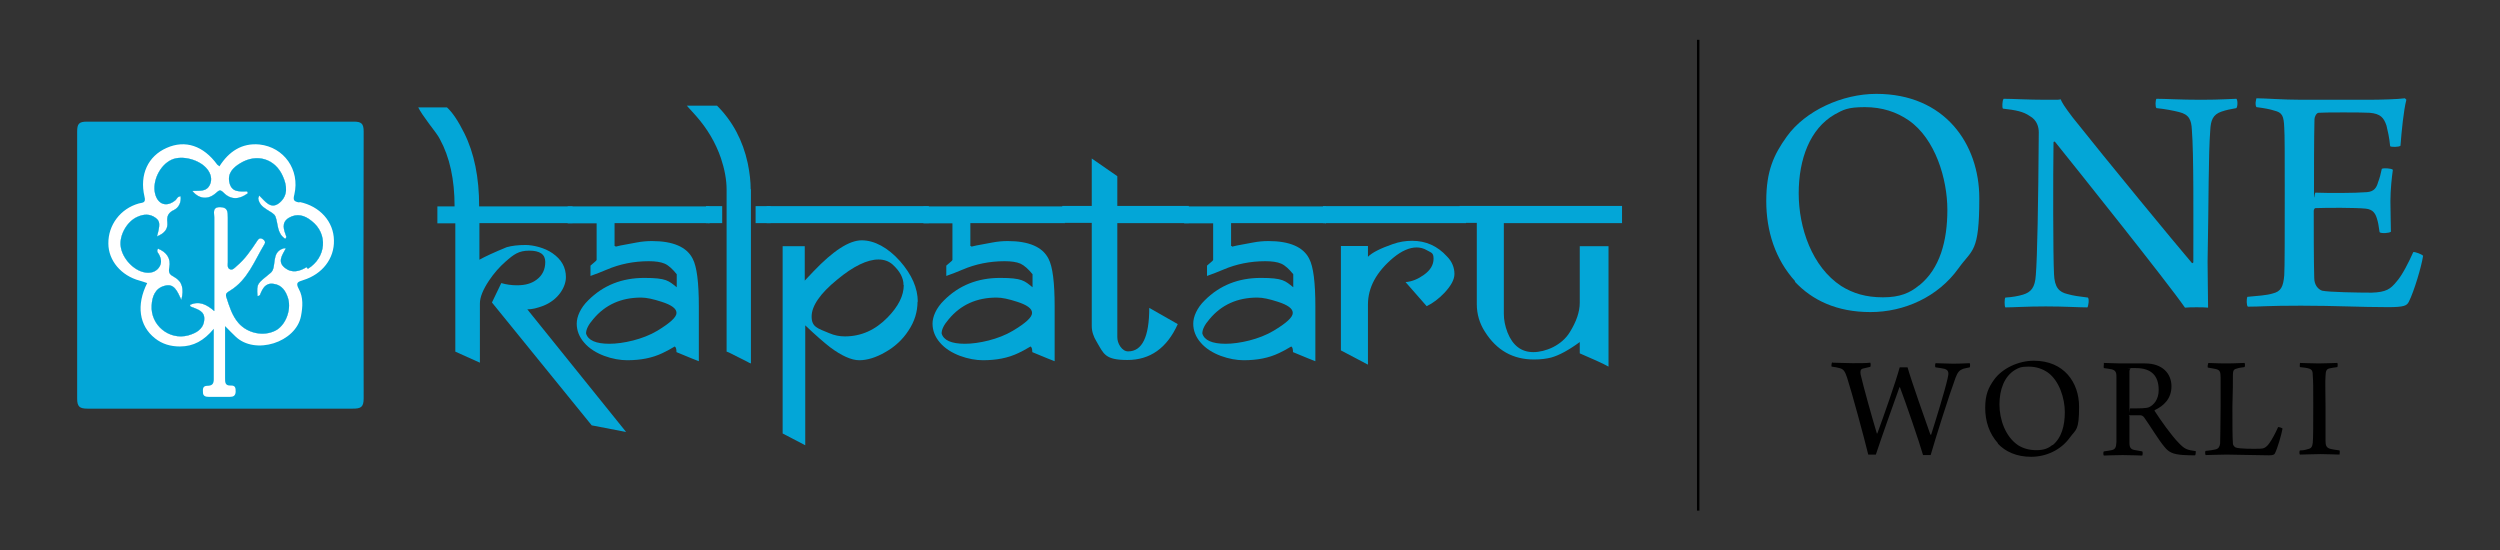
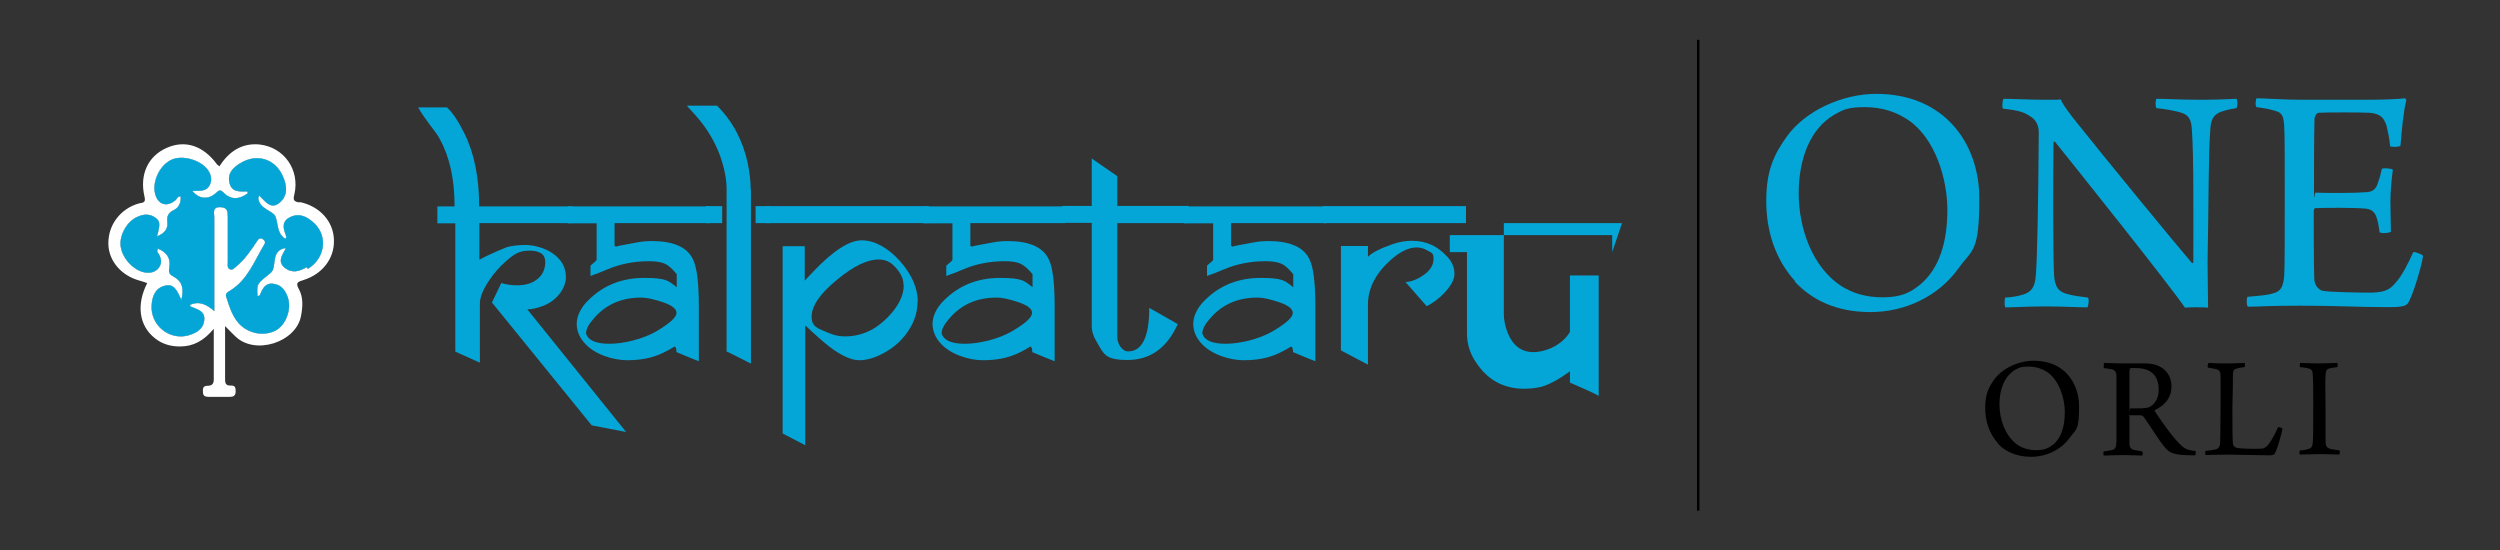
<svg xmlns="http://www.w3.org/2000/svg" id="Layer_1" version="1.1" viewBox="0 0 1017.4 224">
  <rect x="0" y="0" width="1017.4" height="224" fill="#333333" stroke="none" />
  <defs>
    <style>
      .st0 {
        fill: none;
        stroke: #000;
        stroke-miterlimit: 10;
      }

      .st1 {
        fill: #fff;
      }

      .st2 {
        fill: #03a6d7;
      }

      .st3 {
        fill: #fdfdfd;
      }
    </style>
  </defs>
  <g>
    <g>
      <path class="st2" d="M232.9,90.8h-37.8v14.9c2.3-1.3,6-3,11.1-5.1,2.1-.6,4.7-.9,7.7-.9s7.8,1.1,11,3.4c3.6,2.5,5.4,5.7,5.4,9.7s-3.1,9.2-9.1,11.6c-2.6,1-4.7,1.5-6.6,1.5l40.2,49.9-14-2.7-40.6-50,3.8-7.9c2,.6,4.2.9,6.4.9,3.3,0,5.9-.7,8-2.3,2.3-1.7,3.5-4.1,3.5-7.2s-2.2-4.6-6.5-4.6-6.3,1.5-9.7,4.5c-2.4,2.1-4.7,4.7-6.7,7.7-2.4,3.6-3.7,6.7-3.7,9.3v24.1l-10-4.5v-52.2h-7.3v-6.9h7c0-11-2-20.1-6-27.4-.7-1.4-2.3-3.5-4.5-6.4-2-2.7-3.5-4.9-4.3-6.5h11.7c2.3,2.1,4.6,5.6,7,10.4,4.1,8.2,6.1,18.1,6.1,29.9h38v7h0v-.2Z" />
      <path class="st2" d="M288.4,90.8h-38.3v9.3c.1,0,.3,0,.4.2.1,0,.3.2.4.2h-.5c0-.2,2.9-.8,8.6-1.8,2.1-.4,4.2-.6,6.3-.6,8.6,0,14.2,2.4,16.6,7.2,1.7,3.2,2.5,9.7,2.5,19.5v22.2c-.8-.3-3.9-1.5-9.1-3.7,0-1.2-.2-2-.7-2.3-2,1.2-3.7,2.1-5,2.7-4.2,2-8.9,2.9-14.4,2.9s-13.4-2.3-17.5-7.2c-2-2.3-3-4.9-3-7.7s1.5-6.4,4.7-9.5c6.1-6.1,13.7-9.1,22.8-9.1s9.9,1.2,13.2,3.8v-5.3c-1.7-2.1-3.3-3.6-4.9-4.3s-3.8-1-6.5-1c-6.1,0-11.9,1.2-17,3.4-2.3,1-4.5,1.8-6.7,2.6v-4.2c.5-.4,1.2-1,2.2-1.9.1-.2.2-.3.3-.4v-14.9h-11.8v-6.9h57.7v6.9h-.3ZM275.3,127.3c0-1.7-2-3.2-6.1-4.5-3.4-1.1-6.1-1.7-8.3-1.7-8.1,0-14.6,2.9-19.5,8.8-2,2.3-2.9,4.2-2.9,5.8.8,2.8,4,4.2,9.5,4.2s13.7-1.8,19.5-5.3c5.1-3.1,7.8-5.5,7.8-7.2h0Z" />
      <path class="st2" d="M305.6,77v70.9c-.4-.1-.9-.3-1.5-.7l-3-1.5c-3.4-1.8-5.2-2.6-5.4-2.6v-65.9c0-4-.8-8.3-2.3-12.8-2.2-6.4-5.6-12.1-10.2-17.3l-3.7-4.1h12.3c6.4,6.4,10.5,14.2,12.5,23.4.8,3.9,1.2,7.5,1.2,10.6h.1ZM293.9,90.8h-6.6v-6.9h6.6v6.9ZM313.6,90.8h-6.1v-6.9h6.1v6.9Z" />
      <path class="st2" d="M378,90.8h-66v-6.9h66v6.9h0ZM373.4,122.7c0,4.2-1.2,8.2-3.8,12-2.3,3.5-5.4,6.4-9.3,8.6-3.8,2.2-7.4,3.3-10.6,3.3s-7.2-1.8-11.9-5.3c-2.3-1.8-5.7-4.7-10.1-8.9v48.8l-9.2-4.8v-76.2h9v14l3.5-3.7c8.1-8.5,14.6-12.7,19.7-12.7s10.6,2.9,15.6,8.5c4.8,5.5,7.2,11,7.2,16.5h-.1ZM367.7,116c0-2.9-1.5-5.7-4.5-8.4-1.5-1.3-3.4-2-5.7-2-4.5,0-10.2,2.7-16.8,8.2-6.9,5.6-10.4,10.7-10.4,15s2.4,4.8,7.2,6.8c2.1.9,4.2,1.3,6.3,1.3,6.7,0,12.4-2.6,17.4-7.7,4.4-4.5,6.6-8.9,6.6-13.2h-.1Z" />
      <path class="st2" d="M433.2,90.8h-38.3v9.3c.1,0,.3,0,.4.2.1,0,.3.2.4.2h-.5c0-.2,2.9-.8,8.6-1.8,2.1-.4,4.2-.6,6.3-.6,8.6,0,14.2,2.4,16.6,7.2,1.7,3.2,2.5,9.7,2.5,19.5v22.2c-.8-.3-3.9-1.5-9.1-3.7,0-1.2-.2-2-.7-2.3-2,1.2-3.7,2.1-5,2.7-4.2,2-8.9,2.9-14.4,2.9s-13.4-2.3-17.5-7.2c-2-2.3-3-4.9-3-7.7s1.5-6.4,4.7-9.5c6.1-6.1,13.7-9.1,22.8-9.1s9.9,1.2,13.2,3.8v-5.3c-1.7-2.1-3.4-3.6-4.9-4.3-1.6-.7-3.8-1-6.5-1-6.1,0-11.9,1.2-17,3.4-2.3,1-4.5,1.8-6.7,2.6v-4.2c.5-.4,1.2-1,2.2-1.9.1-.2.2-.3.3-.4v-14.9h-11.8v-6.9h57.5v6.9h-.1ZM420,127.3c0-1.7-2-3.2-6.1-4.5-3.4-1.1-6.1-1.7-8.3-1.7-8.1,0-14.6,2.9-19.5,8.8-2,2.3-2.9,4.2-2.9,5.8.8,2.8,4,4.2,9.5,4.2s13.7-1.8,19.5-5.3c5.2-3.1,7.8-5.5,7.8-7.2h0Z" />
      <path class="st2" d="M483.8,90.8h-29.1v46.4c0,1.3.4,2.6,1.2,3.8.9,1.3,2,2,3.2,2,5.7,0,8.6-5.9,8.6-17.7l11.6,6.6c-4.4,9.8-11.3,14.6-20.5,14.6s-9.6-2.5-12.5-7.4c-1.3-2.1-2-4.2-2-6.4v-42h-12v-6.9h12v-19.3l10.4,7.2v12.1h29.1v7h0Z" />
      <path class="st2" d="M539.3,90.8h-38.3v9.3c.1,0,.3,0,.4.2.1,0,.3.2.4.2h-.5c0-.2,2.9-.8,8.6-1.8,2.1-.4,4.2-.6,6.3-.6,8.6,0,14.2,2.4,16.6,7.2,1.7,3.2,2.5,9.7,2.5,19.5v22.2c-.8-.3-3.9-1.5-9.1-3.7,0-1.2-.2-2-.7-2.3-2,1.2-3.7,2.1-5,2.7-4.2,2-8.9,2.9-14.4,2.9s-13.4-2.3-17.5-7.2c-2-2.3-3-4.9-3-7.7s1.5-6.4,4.7-9.5c6.1-6.1,13.7-9.1,22.8-9.1s9.9,1.2,13.2,3.8v-5.3c-1.7-2.1-3.3-3.6-4.9-4.3s-3.8-1-6.5-1c-6.1,0-11.9,1.2-17,3.4-2.3,1-4.5,1.8-6.7,2.6v-4.2c.5-.4,1.2-1,2.2-1.9.1-.2.2-.3.3-.4v-14.9h-11.8v-6.9h57.7v6.9h-.3ZM526.1,127.3c0-1.7-2-3.2-6.1-4.5-3.4-1.1-6.1-1.7-8.3-1.7-8.1,0-14.6,2.9-19.5,8.8-2,2.3-2.9,4.2-2.9,5.8.8,2.8,4,4.2,9.5,4.2s13.7-1.8,19.5-5.3c5.2-3.1,7.8-5.5,7.8-7.2h0Z" />
      <path class="st2" d="M596.6,90.8h-58.2v-6.9h58.2v6.9ZM591.9,111.5c0,2.3-1.4,4.8-4.1,7.7-2.3,2.4-4.7,4.2-7.2,5.4l-8.6-9.8c2.6-.2,5-1.2,7.4-2.9,2.7-1.9,4-4.1,4-6.6s-.9-2.4-2.6-3.4c-1.5-.9-2.9-1.2-4.3-1.2-2.9,0-6.1,1.4-9.5,4.2-6.9,5.8-10.3,12.1-10.3,19.1v24.4l-11-5.8v-42.5h11v4.4c1.7-1.7,5-3.4,10.2-5.2,2.6-.9,5.1-1.3,7.8-1.3,5.6,0,10.3,2.1,14.2,6.4,2,2,3,4.5,3,7.1h0Z" />
-       <path class="st2" d="M660.1,90.8h-48.1v36.9c0,2.5.5,5,1.5,7.6,2.1,5.3,5.6,8,10.5,8s11.6-2.7,14.9-8.2c2.6-4.2,4-8.2,4-11.9v-23h11.7v49c-.9-.5-2.6-1.4-5.1-2.5l-6.6-2.9v-4.6c-4.5,3.3-8.4,5.4-11.6,6.3-2,.5-4.3.8-7,.8-8.6,0-15.2-3.7-20-11.3-2.2-3.4-3.3-7.2-3.3-11.2v-33.1h-7v-6.9h66.1v6.9h0Z" />
+       <path class="st2" d="M660.1,90.8h-48.1v36.9c0,2.5.5,5,1.5,7.6,2.1,5.3,5.6,8,10.5,8s11.6-2.7,14.9-8.2v-23h11.7v49c-.9-.5-2.6-1.4-5.1-2.5l-6.6-2.9v-4.6c-4.5,3.3-8.4,5.4-11.6,6.3-2,.5-4.3.8-7,.8-8.6,0-15.2-3.7-20-11.3-2.2-3.4-3.3-7.2-3.3-11.2v-33.1h-7v-6.9h66.1v6.9h0Z" />
    </g>
-     <path class="st2" d="M89.9,166.3h-54.3c-3.2,0-4.2-.8-4.2-4.1,0-36.2,0-72.4,0-108.6,0-3.2.7-4.1,4-4.1,36.1,0,72.4,0,108.5,0,3.1,0,4.1.7,4.1,4-.1,36.2-.1,72.4,0,108.6,0,3.7-1.2,4.2-4.5,4.2h-53.7,0Z" />
    <path class="st1" d="M121.8,82.4c-2.3-.4-2.6-1-2-3.3,2.3-10-4.2-19.2-14.2-20.3-7.2-.7-12.5,2.9-16.3,8.9-.4-.4-.7-.5-.9-.7-5.6-7.7-13-10.2-20.6-6.8-7.5,3.3-11.1,10.8-9,19.8.7,2.7-.8,2.4-2.3,2.8-7.5,2.1-12.5,8.8-12.4,16.3,0,6.9,5.2,13.1,12.7,15.1,1,.3,2,.6,3.1,1-4.5,8.9-3.3,17.4,3.2,22.5,2.9,2.3,6.3,3.3,10.1,3.3,5.6,0,9.8-2.4,13.8-7.2v20.6c0,1.8-.7,2.6-2.6,2.6s-1.9,1.3-1.8,2.7c0,1.5,1.1,1.8,2.3,1.8h8.7c1.3,0,2.2-.4,2.3-2,0-1.5,0-2.7-2-2.6-2.4.1-2.3-1.4-2.3-3.1v-21.1c1.8,1.8,3,3.1,4.2,4.2,8,7.8,24.7,2.4,26.7-8.3.7-3.7,1-7.6-.9-11-1.4-2.6-.4-2.9,1.8-3.6,7.8-2.4,12.7-8.8,12.5-16.2-.1-7.6-5.7-13.9-14-15.6v.2ZM124.8,108.7c-2.9,1.8-6,2.6-8.9.3-3.1-2.5-1.1-5.1.4-7.9-.7,0-.8-.2-.9,0-5.3,1.5-2.6,7.7-5.2,9.9-5.4,4.5-5.8,4.1-5.4,9.5.4,0,.9-.3,1-.5,1-2.5,2.2-5,5.5-4.5,3.4.4,5.1,3,6,6.1,1.3,4.8-1.2,11-5.3,13-4.8,2.4-11.3,1.1-15-3.2-2.6-3-3.7-6.8-4.9-10.5-.5-1.5.4-1.9,1.5-2.6,7.2-4.4,9.9-12.1,14-18.9.6-1,0-1.6-.7-2.1-1.2-.7-1.8,0-2.4,1-2.4,3.6-4.8,7.2-8.2,10-.8.7-1.7,1.9-2.9,1.2-1-.6-.7-1.8-.7-2.8,0-6.1,0-12.1,0-18.1,0-2.4,0-4.3-3.2-4.3s-2.3,2.4-2.3,4.1v38.2c-3-2.6-6.1-4.3-9.9-2.5,0,.2.2.6.4.7,2.6,1.1,5.9,1.7,5.4,5.6-.4,3.7-3.4,5.2-6.5,6.1-7.8,2.1-15.4-4.2-14.9-12.2.2-3.6,1.4-7,5.3-8,3.9-1.1,5.1,2.1,6.8,5.7,1.1-4.4.4-7.4-2.8-9.2-1.8-1-2.6-1.6-2.1-4,.7-3.6-1.1-6.2-4.6-7.6-.8,1.2.2,1.8.5,2.5.9,1.8,1.1,3.6-.2,5.3-1.4,1.8-3.4,2.2-5.5,1.9-4.7-.7-9.4-5.8-10-10.7-.6-4.5,2.6-10.2,6.9-12,2.5-1.1,5-1.3,7.4.5,1.8,1.4,1.8,2.7.5,7.5,2.9-1.2,4.5-2.9,4.2-5.7-.3-2.6.4-4,2.8-5.1,1.9-1,2.9-3.1,2.6-5.5-1.2,0-1.5,1-2,1.5-3.6,3.1-7.3,1.9-8.4-2.6-1.2-5,1.9-11.6,6.7-13.8,4.3-2,11.6,0,14.6,3.9,1.4,1.8,2,4,1.1,6.1-1.4,3.3-4.5,2.5-7.2,2.7,2.6,3.3,6.4,3.7,9.5.9,1.5-1.3,1.8-1.6,3.4,0,3,2.9,6.4,2.5,9.7,0-.2-.4-.3-.7-.4-.7-2.9,0-6.1.5-7.1-3.4s1.4-6.3,4.4-8.1c6.7-4.1,14.2-1.8,17.3,5.3,1.7,3.8,2.2,7.8-1.3,10.8-3.6,3-5.9-.6-8.3-2.9-.2.6-.4.9-.4,1.1.5,4.4,6.1,5.1,7,7.4,1.2,3.1.5,6.8,4,9.1.2-.4.5-.7.4-.9-1-2.8-2.2-5.7,1.1-7.7,3.3-1.9,6.4-1,9.2,1.3,6.8,5.2,6,14.9-1.5,19.5l-.5-.6Z" />
    <path class="st3" d="M124.8,108.7c-2.9,1.8-6,2.6-8.9.3-3.1-2.5-1.1-5.1.4-7.9-.7,0-.8-.2-.9,0-5.3,1.5-2.6,7.7-5.2,9.9-5.4,4.5-5.8,4.1-5.4,9.5.4,0,.9-.3,1-.5,1-2.5,2.2-5,5.5-4.5,3.4.4,5.1,3,6,6.1,1.3,4.8-1.2,11-5.3,13-4.8,2.4-11.3,1.1-15-3.2-2.6-3-3.7-6.8-4.9-10.5-.5-1.5.4-1.9,1.5-2.6,7.2-4.4,9.9-12.1,14-18.9.6-1,0-1.6-.7-2.1-1.2-.7-1.8,0-2.4,1-2.4,3.6-4.8,7.2-8.2,10-.8.7-1.7,1.9-2.9,1.2-1-.6-.7-1.8-.7-2.8,0-6.1,0-12.1,0-18.1,0-2.4,0-4.3-3.2-4.3s-2.3,2.4-2.3,4.1v38.2c-3-2.6-6.1-4.3-9.9-2.5,0,.2.2.6.4.7,2.6,1.1,5.9,1.7,5.4,5.6-.4,3.7-3.4,5.2-6.5,6.1-7.8,2.1-15.4-4.2-14.9-12.2.2-3.6,1.4-7,5.3-8,3.9-1.1,5.1,2.1,6.8,5.7,1.1-4.4.4-7.4-2.8-9.2-1.8-1-2.6-1.6-2.1-4,.7-3.6-1.1-6.2-4.6-7.6-.8,1.2.2,1.8.5,2.5.9,1.8,1.1,3.6-.2,5.3-1.4,1.8-3.4,2.2-5.5,1.9-4.7-.7-9.4-5.8-10-10.7-.6-4.5,2.6-10.2,6.9-12,2.5-1.1,5-1.3,7.4.5,1.8,1.4,1.8,2.7.5,7.5,2.9-1.2,4.5-2.9,4.2-5.7-.3-2.6.4-4,2.8-5.1,1.9-1,2.9-3.1,2.6-5.5-1.2,0-1.5,1-2,1.5-3.6,3.1-7.3,1.9-8.4-2.6-1.2-5,1.9-11.6,6.7-13.8,4.3-2,11.6,0,14.6,3.9,1.4,1.8,2,4,1.1,6.1-1.4,3.3-4.5,2.5-7.2,2.7,2.6,3.3,6.4,3.7,9.5.9,1.5-1.3,1.8-1.6,3.4,0,3,2.9,6.4,2.5,9.7,0-.2-.4-.3-.7-.4-.7-2.9,0-6.1.5-7.1-3.4s1.4-6.3,4.4-8.1c6.7-4.1,14.2-1.8,17.3,5.3,1.7,3.8,2.2,7.8-1.3,10.8-3.6,3-5.9-.6-8.3-2.9-.2.6-.4.9-.4,1.1.5,4.4,6.1,5.1,7,7.4,1.2,3.1.5,6.8,4,9.1.2-.4.5-.7.4-.9-1-2.8-2.2-5.7,1.1-7.7,3.3-1.9,6.4-1,9.2,1.3,6.8,5.2,6,14.9-1.5,19.5l-.5-.6Z" />
    <path class="st2" d="M124.8,108.7c-2.9,1.8-6,2.6-8.9.3-3.1-2.5-1.1-5.1.4-7.9-.7,0-.8-.2-.9,0-5.3,1.5-2.6,7.7-5.2,9.9-5.4,4.5-5.8,4.1-5.4,9.5.4,0,.9-.3,1-.5,1-2.5,2.2-5,5.5-4.5,3.4.4,5.1,3,6,6.1,1.3,4.8-1.2,11-5.3,13-4.8,2.4-11.3,1.1-15-3.2-2.6-3-3.7-6.8-4.9-10.5-.5-1.5.4-1.9,1.5-2.6,7.2-4.4,9.9-12.1,14-18.9.6-1,0-1.6-.7-2.1-1.2-.7-1.8,0-2.4,1-2.4,3.6-4.8,7.2-8.2,10-.8.7-1.7,1.9-2.9,1.2-1-.6-.7-1.8-.7-2.8,0-6.1,0-12.1,0-18.1,0-2.4,0-4.3-3.2-4.3s-2.3,2.4-2.3,4.1v38.2c-3-2.6-6.1-4.3-9.9-2.5,0,.2.2.6.4.7,2.6,1.1,5.9,1.7,5.4,5.6-.4,3.7-3.4,5.2-6.5,6.1-7.8,2.1-15.4-4.2-14.9-12.2.2-3.6,1.4-7,5.3-8,3.9-1.1,5.1,2.1,6.8,5.7,1.1-4.4.4-7.4-2.8-9.2-1.8-1-2.6-1.6-2.1-4,.7-3.6-1.1-6.2-4.6-7.6-.8,1.2.2,1.8.5,2.5.9,1.8,1.1,3.6-.2,5.3-1.4,1.8-3.4,2.2-5.5,1.9-4.7-.7-9.4-5.8-10-10.7-.6-4.5,2.6-10.2,6.9-12,2.5-1.1,5-1.3,7.4.5,1.8,1.4,1.8,2.7.5,7.5,2.9-1.2,4.5-2.9,4.2-5.7-.3-2.6.4-4,2.8-5.1,1.9-1,2.9-3.1,2.6-5.5-1.2,0-1.5,1-2,1.5-3.6,3.1-7.3,1.9-8.4-2.6-1.2-5,1.9-11.6,6.7-13.8,4.3-2,11.6,0,14.6,3.9,1.4,1.8,2,4,1.1,6.1-1.4,3.3-4.5,2.5-7.2,2.7,2.6,3.3,6.4,3.7,9.5.9,1.5-1.3,1.8-1.6,3.4,0,3,2.9,6.4,2.5,9.7,0-.2-.4-.3-.7-.4-.7-2.9,0-6.1.5-7.1-3.4s1.4-6.3,4.4-8.1c6.7-4.1,14.2-1.8,17.3,5.3,1.7,3.8,2.2,7.8-1.3,10.8-3.6,3-5.9-.6-8.3-2.9-.2.6-.4.9-.4,1.1.5,4.4,6.1,5.1,7,7.4,1.2,3.1.5,6.8,4,9.1.2-.4.5-.7.4-.9-1-2.8-2.2-5.7,1.1-7.7,3.3-1.9,6.4-1,9.2,1.3,6.8,5.2,6,14.9-1.5,19.5l-.5-.6Z" />
  </g>
  <line class="st0" x1="691.1" y1="16.2" x2="691.1" y2="207.8" />
  <g>
    <path class="st2" d="M730.6,114.5c-8.2-9-11.8-20.5-11.8-32.7s3-18.8,8.4-26.3c7.5-10.4,22.4-17.3,36.4-17.3,27.8,0,41.9,20.3,41.9,42.5s-2.8,20.6-8.4,28.4c-8.4,11.8-22.2,17.9-35.9,17.9s-23.7-4.8-30.8-12.4h0ZM781.1,116.1c8.4-6.8,11.4-18.1,11.4-30.7s-4.9-28.9-15.7-36.4c-4.9-3.4-10.8-5.4-17.9-5.4s-8.8,1.1-12.3,3c-10,5.8-14.6,18.1-14.6,32.1s5.4,29.9,17.3,37.7c4.8,3,10.1,4.6,17,4.6s11-1.8,14.6-4.8Z" />
    <path class="st2" d="M815.4,40.2c3.4,0,10.2.4,17,.4s5,0,6.2-.2c.6,1.4,1.4,2.8,4.9,7.4,13.9,17.5,41.9,51.5,48.5,59.2.2.2.4,0,.6-.2,0-18.7.2-44.2-.6-54-.2-4-1.1-6.2-5.2-7.2-2.4-.6-5.4-1.2-9.2-1.6-.6-.6-.4-3.4,0-3.8,3.6,0,9.8.4,18.1.4s12.7-.4,14.4-.4c.6.4.6,3.2,0,3.8-2.4.4-4.2.8-6,1.4-3.6,1.2-4.4,3.7-4.6,7.4-.8,10.5-.6,27.9-1.1,53.7,0,6.2.2,14.2.2,18.7-1.5-.2-7.8-.2-9.4,0-7.2-10.4-44.7-57.3-52.9-67.5-.2-.2-.6,0-.6.2-.2,14-.2,45.9.2,53.6.2,5.4,2,7.4,5.6,8.2,2,.6,4.8,1,8.2,1.4.6.6.2,3.4-.2,4-3.2,0-9.4-.4-17-.4s-13.5.4-16.4.4c-.4-.4-.4-3.6,0-4,3-.2,5.2-.6,7.2-1.2,3.2-1,4.9-2.8,5.2-8,.6-7.1,1-29.3,1.2-58,0-2-.6-5-3.7-6.7-2.6-1.8-5.6-2.4-10.9-3-.4-.4-.2-3.4.2-3.8h0Z" />
    <path class="st2" d="M918.4,40c3.4,0,10.5.6,18.2.6h26.9c5.2,0,12.3-.2,15.2-.6.2.2.6.6.6.6-1.1,4.1-2,13.2-2.4,18.7-.6.6-3.8.6-4.2.2-.4-4-1-6.2-1.5-8.4-1.1-3.2-2.4-4.8-6.8-5.2-2.6-.2-19.1-.2-20.9,0-1,.2-1.6,1.9-1.6,2.6-.2,7.6-.2,22.8-.2,28.9s.2,1,.6,1c5.4.2,16,.2,20.9-.2,3-.2,4-1.9,4.6-4.1.6-1.5,1.1-3.4,1.5-5.4.8-.4,4-.2,4.5.4-.4,2.8-1,8-1,12.8s.2,9,.2,12.4c-.6.6-4,.8-4.6.2-.4-2.8-.6-4-1.1-5.6-.6-1.9-1.5-3.7-4.6-4-4.1-.4-15.4-.4-20.5-.2-.2,0-.6.6-.6,1.1,0,6.2,0,20.7.2,27.3,0,2.8,1.5,4.6,3.2,5.2,2.8.6,14.6.8,20.2.8,5.8-.2,7.6-1.4,10.1-4.5,2.2-2.4,5-7.9,6.8-12,.6-.2,3.4.8,4,1.5-.6,4.2-3.7,14.6-5.8,18.7-.8,1.5-1.6,2.2-8.4,2.2-11.4,0-21.3-.6-35.5-.6s-16,.4-21.6.4c-.6-.4-.6-3.2-.2-4,4.2-.4,7.9-.6,10.4-1.4,3.2-.8,4.2-2.6,4.6-7.4.2-2.6.2-17.6.2-33s0-24.5-.2-27c-.2-4.9-.8-6.2-4.1-7-1.8-.6-4.1-1-7.2-1.4-.6-.6-.4-3.2.2-3.8v.2Z" />
-     <path d="M745.9,147.6c2.2,0,5,.2,8,.2s5.8,0,7.2-.2c.2,0,.3,1.5,0,1.7-1.4.3-2.2.5-3,.7-1,.3-1.1,1.1-.9,2.4,1.2,5.2,4.5,17,6.6,24h.2c2.6-7.1,7.5-21,9.1-26.9.8,0,2.4,0,3.2,0,1.5,5.4,7.5,22.3,9.3,27.4h.3c1.6-5,5.6-17.9,6.7-22.9.5-2,.6-3.4-1.3-3.9-1-.2-1.9-.4-3.6-.6-.3-.2-.2-1.5,0-1.7,1.5,0,4.5.2,7,.2,4,0,5.7-.2,6.9-.2.2.2.2,1.5,0,1.7-1.2.2-1.9.4-2.7.6-1.5.6-2.2,1.3-3.1,3.7-2.6,7.1-8,24.1-10.1,31.4h-3.1c-1.4-5-7.2-21.8-9.4-27.6,0,0-.2,0-.2,0-2.7,7.5-7.6,21.3-9.6,27.4h-3.1c-1.8-7.4-6.7-25.4-8.6-31.3-.9-2.7-1.5-3.5-3.1-3.9-1.1-.3-1.7-.4-3.2-.6-.2-.2,0-1.5.2-1.7h.2Z" />
    <path d="M813.1,180.4c-3.6-4-5.2-9-5.2-14.4s1.3-8.3,3.7-11.6c3.3-4.5,9.8-7.6,16.1-7.6,12.3,0,18.4,8.9,18.4,18.7s-1.2,9.1-3.7,12.5c-3.7,5.2-9.8,7.9-15.8,7.9s-10.5-2.1-13.6-5.4h0ZM835.3,181.2c3.7-3,5-8,5-13.5s-2.2-12.7-6.9-16.1c-2.2-1.5-4.7-2.4-7.9-2.4s-3.9.5-5.4,1.3c-4.4,2.6-6.4,8-6.4,14.1s2.4,13.1,7.6,16.6c2.1,1.3,4.5,2,7.5,2s4.9-.8,6.4-2.1h0Z" />
    <path d="M856.1,147.7c1.5,0,5,.2,6.9.2,4.5,0,7.5,0,10,0,7.1,0,10.7,4.2,10.7,9.3s-3.2,8-6.8,9.7c0,0-.2.3,0,.4,2.1,3.3,6.8,10,9.8,13,2.4,2.5,3.3,2.8,6.9,3.3,0,.2,0,1.5-.3,1.7-2.6,0-7.4,0-9.6-1.1-.9-.4-1.9-1.1-2.9-2.4-2.3-2.7-5.9-8.7-8.2-11.9-.4-.6-1.1-.9-1.5-.9-.8,0-3.4,0-4.3,0s-.2.3-.2.3c0,3.3,0,8.9,0,10.9,0,2,.6,2.6,1.9,2.9.9.2,1.9.3,3.3.6.3.2.2,1.5,0,1.7-1.1,0-4.1-.2-8-.2s-6.5.2-7.6.2c-.3-.2-.3-1.5,0-1.7,1.3-.2,2.3-.3,3.1-.5,1.5-.3,1.9-1.1,2-3.3,0-1.4,0-9.6,0-12.8v-14c0-1.7-.5-2.4-1.9-2.8-.9-.2-2-.3-3.2-.5-.2-.2,0-1.5,0-1.7v-.2ZM867,150.1c-.2,0-.4.6-.4.9,0,2,0,10.2,0,14.9s0,.3.3.3c4.1,0,6.6,0,7.7-.5,1.9-.9,3.9-3.1,3.9-7,0-5.7-2.9-8.9-9.3-8.9s-1.5,0-2.1.3h0Z" />
    <path d="M898.2,147.7c1.7,0,3.7.2,7.7.2s6.2-.2,7.5-.2c.3.2.3,1.5,0,1.7-1.5.2-2.3.3-3.1.6-1.5.3-1.5,1.1-1.6,2.4,0,2.2,0,7.3-.2,13,0,7.5,0,12.4.2,15,0,1,.8,1.5,1.1,1.7,1.5.6,7.4.6,10.1.5,1.3,0,2.4-.5,3.6-2.2,1.1-1.5,2.5-4.1,3.6-6.6.5,0,1.5.3,1.8.6-.4,2.4-2.1,8.2-3.1,10.1-.2.5-.8.8-2.4.8-3.8,0-14.2-.3-17.2-.3s-7.4.2-8.6.2c-.2-.2-.3-1.5,0-1.7,1.8-.2,2.8-.3,4-.6,1.3-.3,1.7-1.1,1.9-2.4,0-1.6.2-7.5.2-15.3s0-10,0-11.5c0-2.4-.3-3.1-1.9-3.5-.8-.2-2.2-.4-3.3-.6-.2-.2,0-1.5.2-1.7l-.2-.2Z" />
    <path d="M935.9,147.7c1.3,0,4.7.2,7.8.2s5.9-.2,7.5-.2c.2.2.2,1.4,0,1.7-1.3.2-2.4.3-3.1.5-1.4.3-1.6,1.1-1.7,3-.2,2.5,0,7.5,0,12.8s0,11.7,0,13.8c0,1.7.3,2.8,2.1,3.2.8.2,2.1.4,3.6.6.2.2,0,1.5,0,1.7-1.5,0-4.8-.2-7.7-.2s-6.4.2-8.4.2c-.3-.2-.3-1.5,0-1.7,1.3,0,2.2-.2,3.1-.5,1.7-.3,1.9-1.2,2.1-2.6.2-1.7.2-7.9.2-15.7s0-8.8-.2-11.7c0-1.5-.2-2.4-1.5-2.8-.9-.3-2-.4-3.7-.6-.2-.2,0-1.5,0-1.7h0Z" />
  </g>
</svg>